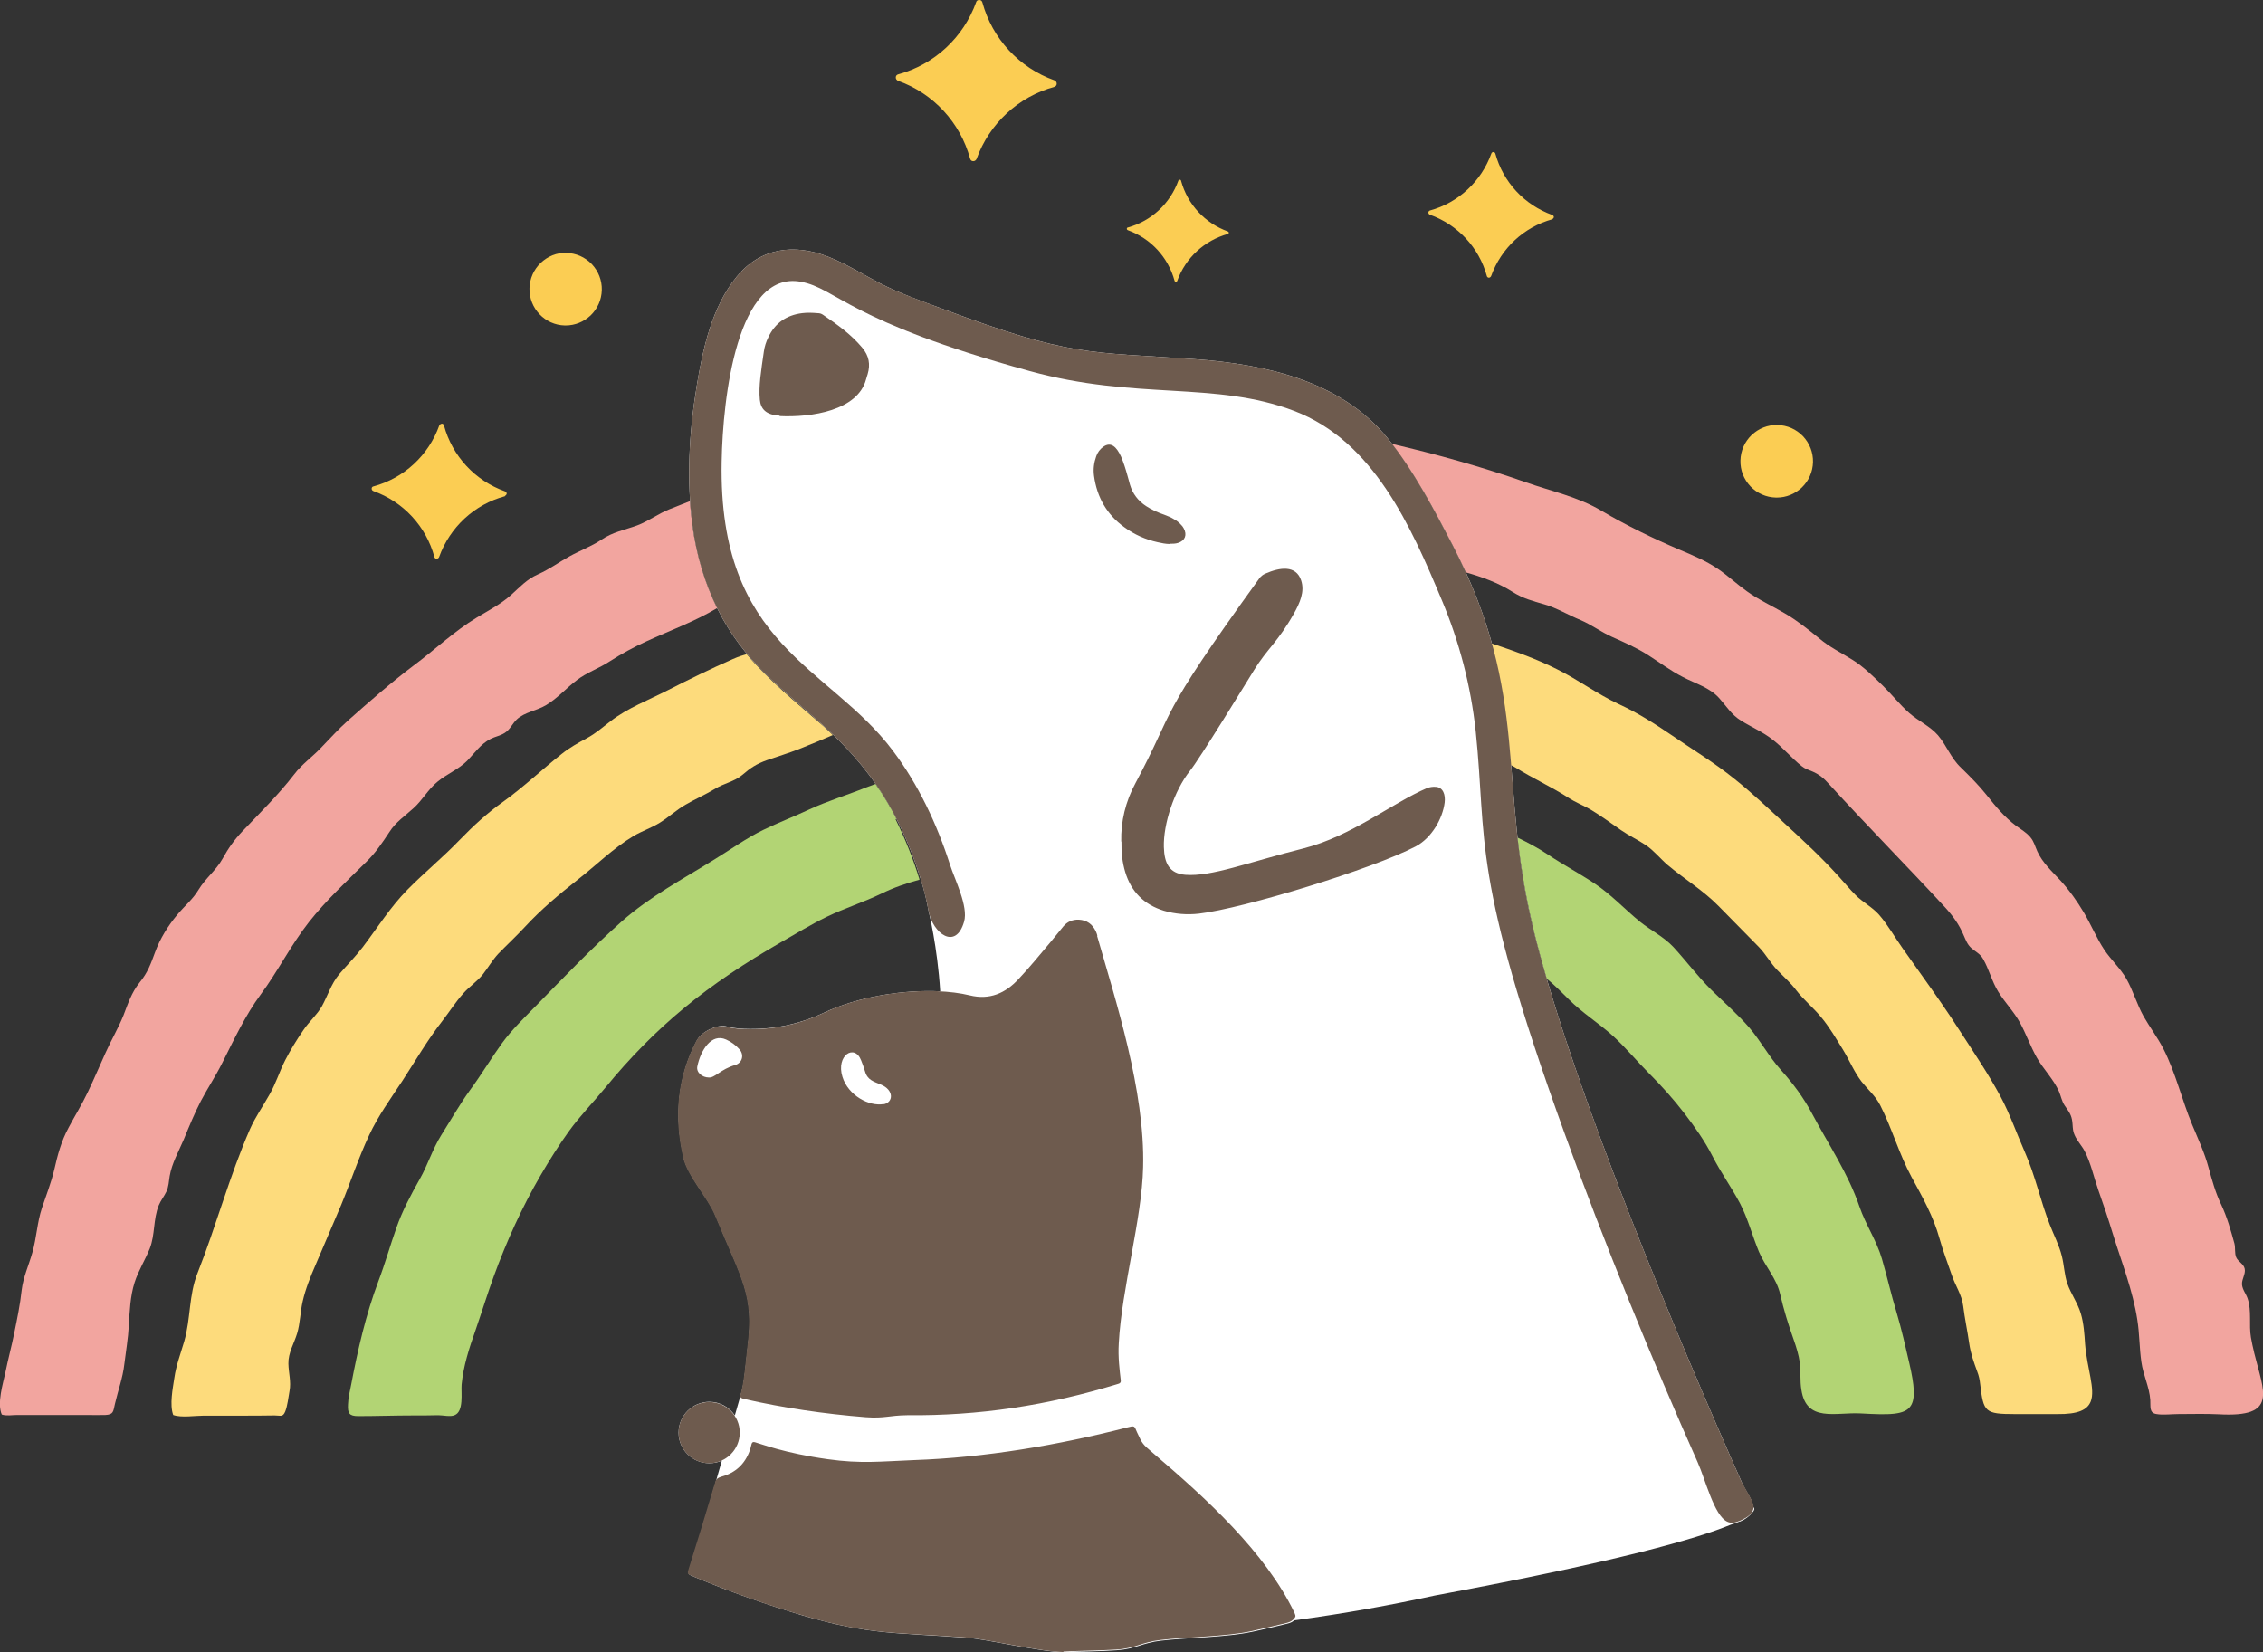
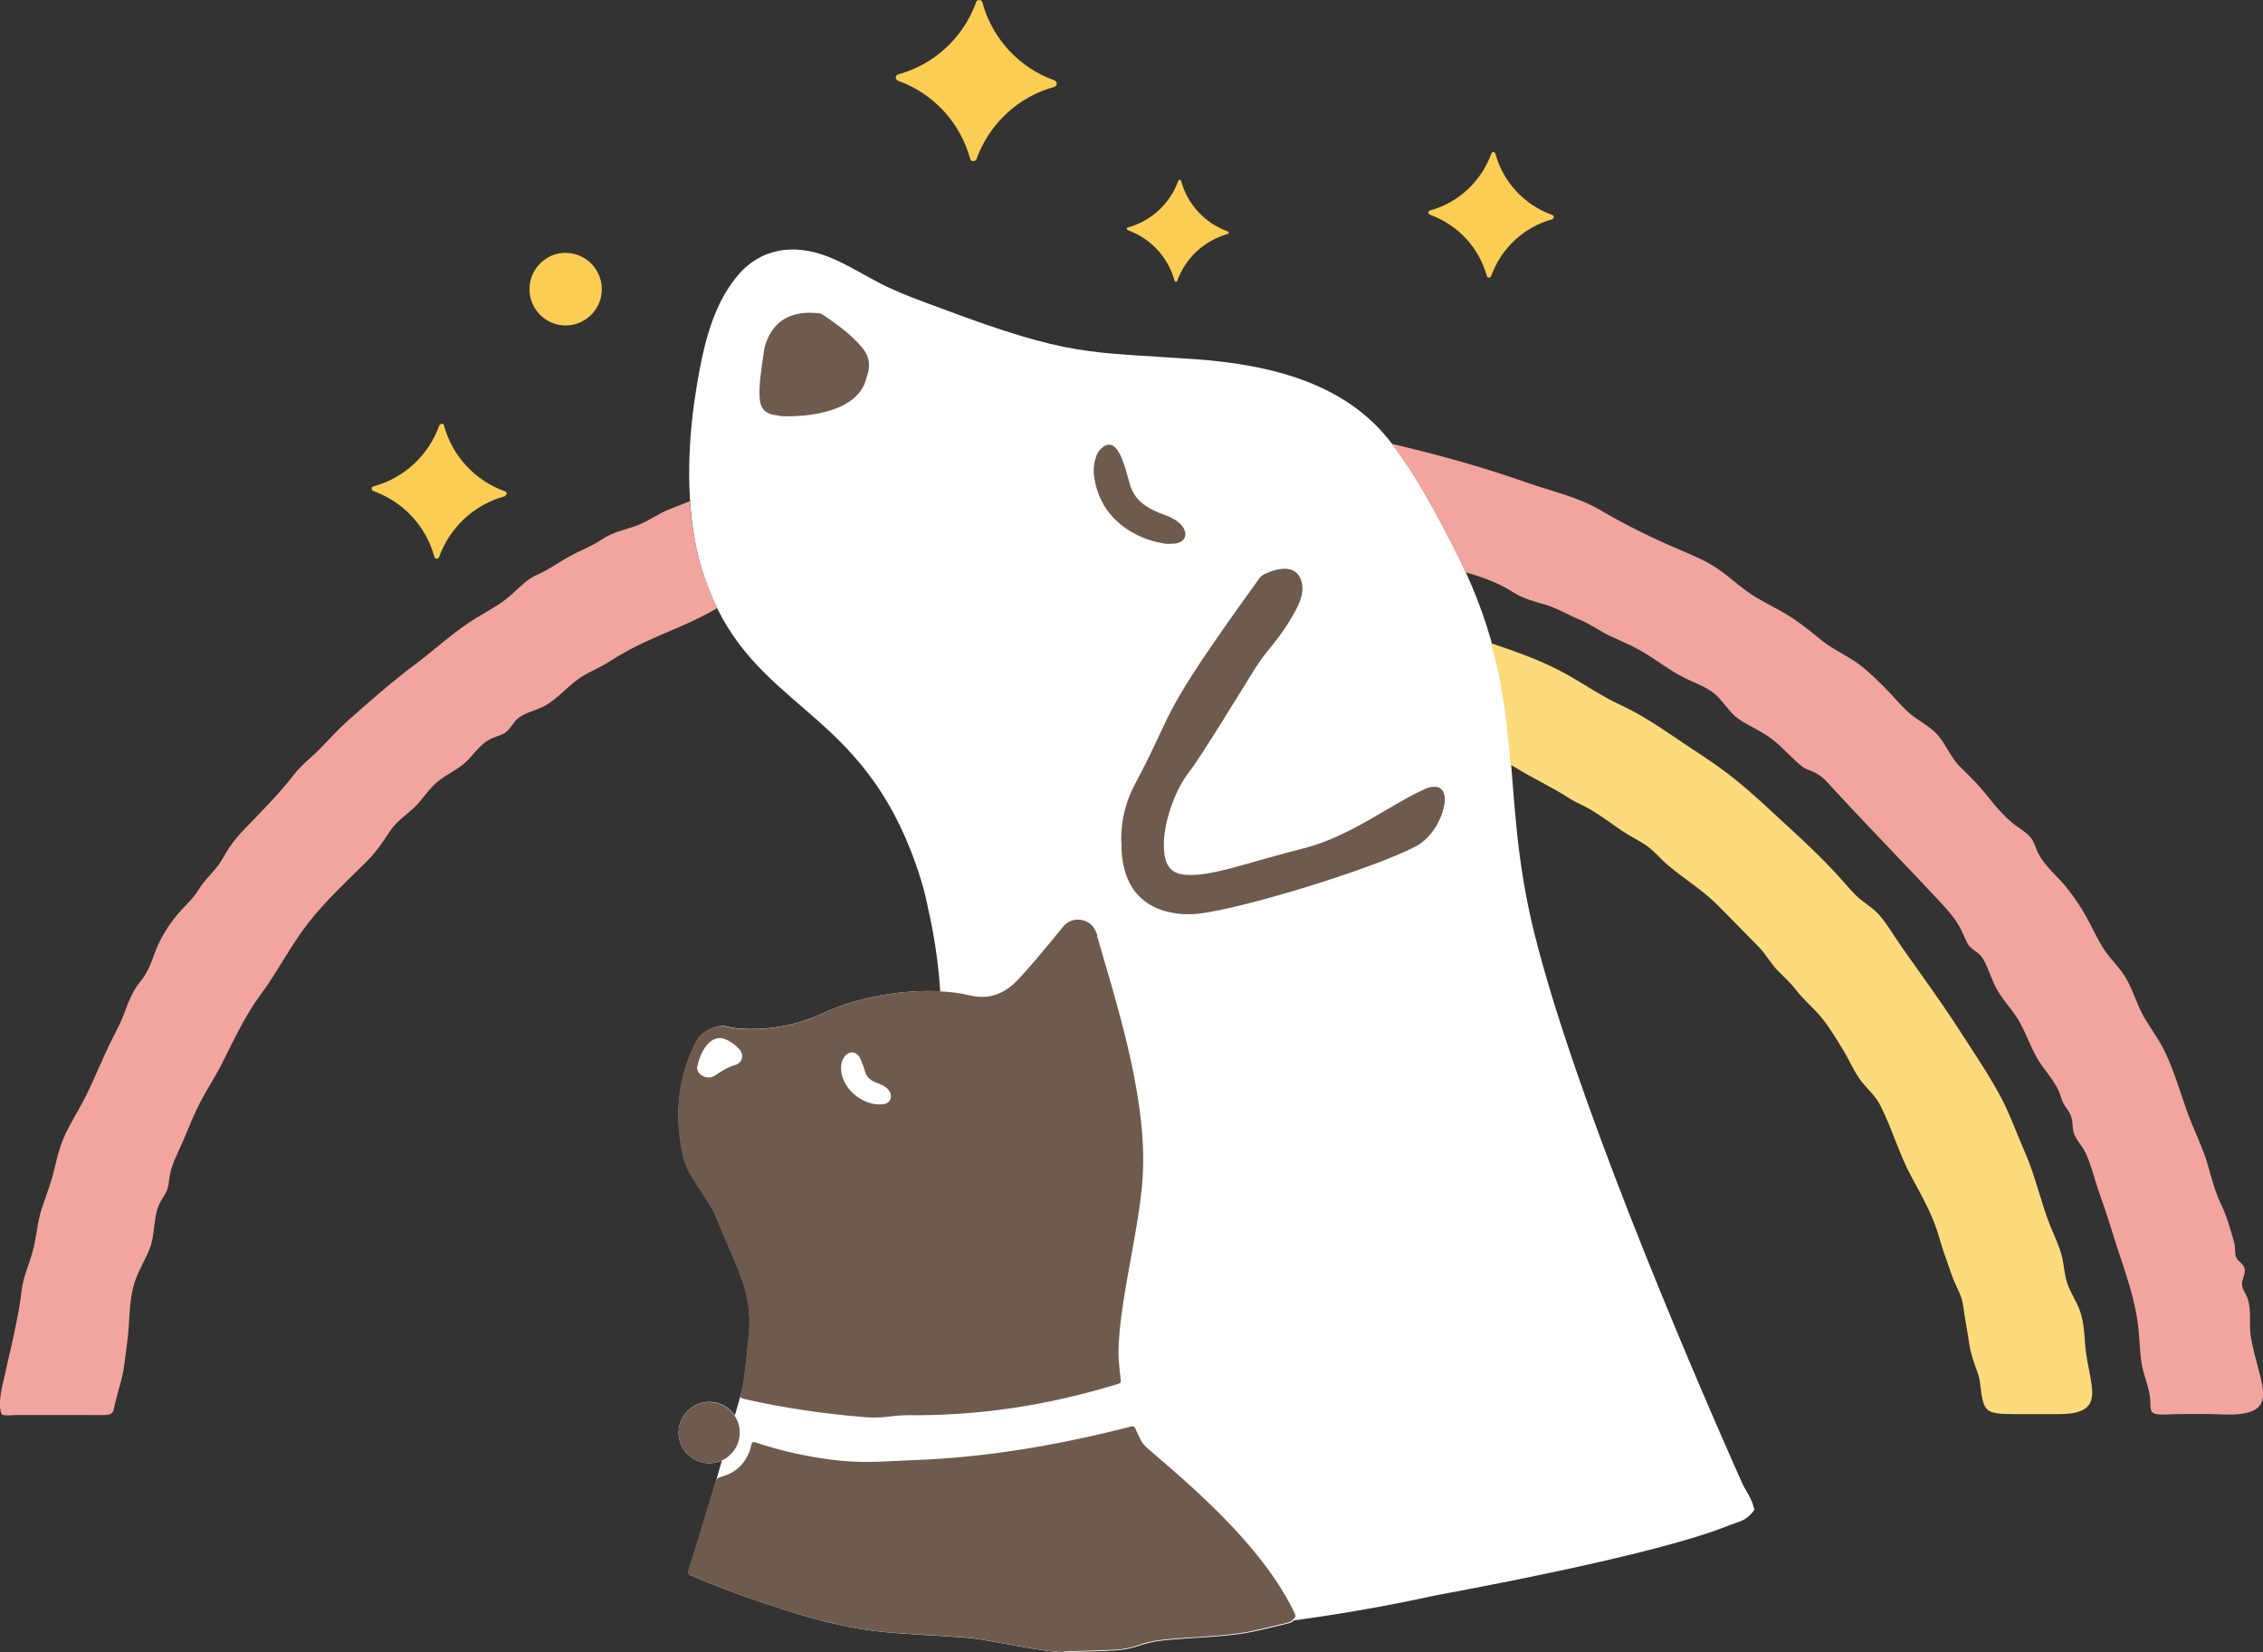
<svg xmlns="http://www.w3.org/2000/svg" id="_レイヤー_2" data-name="レイヤー 2" viewBox="0 0 101.38 74.01">
  <rect x="0" y="0" width="101.38" height="74.01" fill="#333333" stroke="none" />
  <defs>
    <style>
      .cls-1 {
        fill: #fff;
      }

      .cls-2 {
        fill: #f2a59f;
      }

      .cls-3 {
        fill: #fbcd53;
      }

      .cls-4 {
        fill: #6e5b4e;
      }

      .cls-5 {
        fill: #b2d474;
      }

      .cls-6 {
        fill: #fddb7c;
      }
    </style>
  </defs>
  <g id="_レイヤー_1-2" data-name="レイヤー 1">
    <g>
      <path class="cls-1" d="M78.55,67.52c0-.26-.39-.82-.5-1.07-2.92-6.56-7.53-17.56-9.29-24.55-1.73-6.86-.13-10.63-3.7-17.51-.76-1.46-1.74-3.34-2.89-4.75-2.1-2.58-5.47-3.32-8.64-3.55-4.77-.34-5.52-.08-11.38-2.28-.92-.34-1.85-.67-2.73-1.12-.77-.4-1.51-.87-2.32-1.19-1.52-.6-3.04-.4-4.1.9-1.11,1.35-1.51,3.22-1.79,4.91-.34,2.05-.46,4.22-.18,6.28.17,1.28.54,2.53,1.11,3.68,2.34,4.72,6.84,4.81,9.11,12.12.08.25.15.51.21.76.05.22.1.44.14.66,0,0,.4,1.62.52,3.6-1.63-.08-3.66.23-5.21.96-1.13.53-2.32.77-3.57.72-.8-.03-.77-.19-1.16-.11-.36.08-.78.3-.96.63-.85,1.61-1.03,3.37-.59,5.26.19.82,1.1,1.79,1.42,2.57,1.21,2.94,1.75,3.54,1.45,5.9-.06.49-.14,1.52-.27,1.99,0,0-.13.45-.31,1.08-.25-.37-.67-.61-1.14-.61-.76,0-1.38.62-1.38,1.38s.62,1.37,1.38,1.37c.2,0,.39-.04.56-.12-.14.48-.26.91-.35,1.22-.34,1.18-.7,2.35-1.07,3.52-.12.37-.15.33.23.49,1.58.66,3.2,1.23,4.85,1.72,3.01.88,4.2.75,7.33.99,1,.08,3.23.63,4.34.65.72-.04,1.54-.03,2.36-.09.86-.06,1.12-.33,1.98-.43,1.18-.14,2.94-.15,4.1-.4.52-.11,1.03-.24,1.55-.36.11-.03.23-.06.31-.15,0,0,0,0,0,0,2.31-.31,4.42-.7,6.3-1.11,8.27-1.54,11.78-2.56,13.25-3.17.16-.05.29-.1.41-.15.03,0,.05,0,.07-.02.14-.06.26-.14.37-.24.05-.05.09-.09.12-.13,0-.01.02-.02.03-.03.12-.14.05-.2.05-.2Z" />
      <g>
        <path class="cls-3" d="M47.23,3.89c.07-.02.11-.07.11-.14,0-.07-.04-.12-.1-.15-1.58-.56-2.79-1.87-3.23-3.49-.02-.07-.07-.11-.14-.11,0,0,0,0-.01,0-.07,0-.12.05-.13.1-.57,1.58-1.87,2.79-3.49,3.23-.07.02-.11.07-.11.14,0,.07.04.12.1.15,1.58.56,2.79,1.87,3.23,3.49.02.07.07.11.14.11.07,0,.12-.04.15-.1.57-1.58,1.87-2.79,3.49-3.23Z" />
        <path class="cls-3" d="M69.54,9.82s.07-.05.07-.09c0-.04-.02-.08-.07-.1-1.25-.45-2.2-1.47-2.55-2.75-.01-.04-.05-.07-.09-.07,0,0,0,0,0,0-.04,0-.08.03-.09.07-.45,1.24-1.47,2.2-2.75,2.55-.04.01-.07.05-.07.09,0,.04.02.08.07.1,1.25.45,2.2,1.47,2.55,2.75.01.04.05.07.09.07.04,0,.08-.03.1-.07.45-1.25,1.47-2.2,2.75-2.55Z" />
        <path class="cls-3" d="M55,10.49s.05-.03.05-.06c0-.03-.02-.05-.04-.06-1.03-.37-1.81-1.21-2.1-2.27,0-.03-.03-.05-.06-.05-.01,0-.05.01-.06.04-.37,1.03-1.21,1.81-2.26,2.1-.03,0-.05.03-.05.06,0,.03.02.05.04.06,1.03.37,1.81,1.21,2.1,2.27.02.06.1.06.12,0,.37-1.03,1.22-1.81,2.27-2.1Z" />
        <path class="cls-3" d="M22.62,22.22s.08-.06.08-.1c0-.05-.03-.09-.08-.11-1.34-.48-2.36-1.58-2.73-2.95-.01-.05-.05-.08-.1-.08h0s-.09.02-.11.08c-.48,1.34-1.58,2.36-2.95,2.73-.05.01-.08.05-.08.1,0,.05.03.09.08.11,1.34.48,2.36,1.58,2.73,2.95.01.05.05.08.1.08.05,0,.09-.03.11-.07.48-1.34,1.58-2.36,2.95-2.73Z" />
        <path class="cls-3" d="M25.38,11.33c-.44-.02-.84.15-1.16.45-.31.3-.49.7-.5,1.14-.02.89.69,1.64,1.58,1.66.01,0,.03,0,.04,0,.42,0,.81-.16,1.12-.45.31-.3.49-.7.5-1.14.01-.43-.15-.84-.45-1.16-.3-.31-.7-.49-1.14-.5Z" />
-         <path class="cls-3" d="M80.77,19.54c-.3-.31-.7-.49-1.14-.5-.44-.01-.84.15-1.16.45-.31.3-.49.7-.5,1.14s.15.84.45,1.16c.3.31.7.49,1.14.5.01,0,.03,0,.04,0,.42,0,.81-.16,1.12-.45.31-.3.49-.7.5-1.14.01-.43-.15-.84-.45-1.16Z" />
-         <path class="cls-5" d="M40.16,36.68c-.27-.55-.6-1.07-.94-1.56-.14.05-.28.11-.43.16-.84.34-1.71.6-2.53.98-.68.32-1.39.59-2.07.92-.76.37-1.43.86-2.15,1.3-1.44.9-2.93,1.68-4.2,2.81-1.34,1.19-2.58,2.49-3.83,3.77-.52.53-1.07,1.06-1.51,1.66-.5.69-.93,1.42-1.44,2.11-.47.65-.86,1.34-1.29,2.02-.4.64-.6,1.33-.97,1.98-.4.71-.77,1.4-1.04,2.17-.28.79-.51,1.61-.81,2.4-.57,1.52-.92,3.06-1.22,4.64-.06.29-.13.58-.14.88-.02.39.05.52.46.52.82,0,1.65-.03,2.47-.03.37,0,.75,0,1.12-.01.2,0,.54.08.72,0,.43-.16.29-1.01.32-1.37.08-.84.34-1.64.62-2.43.28-.81.53-1.62.82-2.42.57-1.56,1.26-3.09,2.1-4.53.39-.67.8-1.32,1.25-1.95.51-.71,1.12-1.33,1.67-2,1.05-1.28,2.2-2.46,3.48-3.52,1.34-1.11,2.79-2.06,4.3-2.93.7-.4,1.4-.83,2.12-1.18.79-.38,1.64-.65,2.43-1.03.57-.28,1.13-.47,1.72-.63,0,0,0-.01,0-.02-.28-.92-.64-1.82-1.07-2.69Z" />
-         <path class="cls-5" d="M69.28,43.83c.36.3.69.63,1.01.95.61.61,1.33,1.05,1.97,1.63.57.52,1.06,1.12,1.6,1.66.58.58,1.11,1.17,1.61,1.82.47.62.9,1.22,1.25,1.91.37.73.85,1.39,1.23,2.11.36.69.55,1.45.85,2.17.28.66.79,1.19.95,1.9.16.7.36,1.34.6,2.02.12.34.23.69.28,1.05.05.4,0,.81.07,1.21.22,1.48,1.54,1,2.65,1.06,1.27.07,1.98.08,2.25-.34.21-.32.17-.9-.06-1.89-.18-.78-.35-1.54-.58-2.31-.24-.79-.42-1.59-.65-2.38-.24-.83-.73-1.53-1.01-2.35-.5-1.47-1.38-2.77-2.11-4.14-.38-.72-.86-1.37-1.41-1.98-.53-.59-.9-1.29-1.41-1.89-.52-.6-1.13-1.13-1.69-1.68-.62-.61-1.13-1.3-1.71-1.93-.43-.46-1-.74-1.49-1.13-.69-.56-1.28-1.21-2.03-1.71-.69-.46-1.42-.85-2.11-1.31-.43-.29-.89-.53-1.36-.76.17,1.47.42,2.92.78,4.37.16.65.34,1.29.52,1.93Z" />
-         <path class="cls-6" d="M33.47,29.3c-.17.05-.36.1-.65.23-.98.43-1.94.9-2.9,1.39-.86.44-1.81.8-2.57,1.39-.35.27-.67.55-1.06.76-.39.21-.77.42-1.12.7-.89.7-1.7,1.48-2.62,2.14-.72.51-1.36,1.1-1.97,1.73-.74.77-1.57,1.45-2.32,2.21-.77.78-1.35,1.71-2.01,2.58-.33.43-.71.81-1.06,1.22-.36.44-.5.94-.77,1.43-.22.39-.58.69-.83,1.07-.29.42-.58.89-.81,1.34-.26.51-.42,1.05-.71,1.55-.29.52-.63,1-.87,1.54-.92,2.1-1.51,4.33-2.35,6.45-.4,1-.3,2.04-.6,3.07-.16.54-.36,1.07-.44,1.63-.07.47-.22,1.2-.05,1.66.36.13.98.03,1.36.03.55,0,1.1,0,1.65,0,.51,0,1.02,0,1.53-.01.27,0,.37.09.48-.18.1-.25.14-.64.19-.91.08-.42-.04-.8-.05-1.23-.01-.49.25-.89.39-1.35.14-.47.14-.96.25-1.44.13-.57.35-1.11.58-1.64.38-.89.76-1.78,1.14-2.67.43-1.04.78-2.12,1.26-3.14.4-.86.96-1.63,1.48-2.42.6-.92,1.13-1.84,1.81-2.71.31-.4.58-.83.92-1.21.27-.31.63-.54.89-.87.24-.31.42-.63.69-.92.39-.4.8-.78,1.18-1.19.73-.79,1.53-1.46,2.37-2.12.82-.64,1.59-1.41,2.49-1.95.38-.23.82-.37,1.2-.61.4-.25.74-.57,1.14-.8.43-.25.89-.45,1.32-.71.4-.25.86-.32,1.22-.62.37-.32.64-.5,1.12-.67.47-.16.95-.31,1.42-.49.51-.2,1.02-.42,1.52-.63-.14-.13-.27-.27-.41-.39-1.18-1.03-2.42-2.02-3.43-3.21Z" />
+         <path class="cls-6" d="M33.47,29.3Z" />
        <path class="cls-6" d="M67.7,34.28c.07.04.14.07.2.11.77.48,1.59.85,2.35,1.34.32.21.68.35,1.01.54.47.28.91.61,1.36.92.36.25.75.43,1.11.67.37.25.65.61.99.9.75.63,1.57,1.12,2.26,1.82.61.62,1.21,1.23,1.82,1.85.31.32.52.72.83,1.04.29.3.58.55.83.88.33.43.76.78,1.11,1.2.38.45.68.97.99,1.47.29.47.5,1,.84,1.44.28.35.62.64.83,1.05.53,1.04.84,2.17,1.4,3.21.5.92.98,1.76,1.26,2.77.15.54.36,1.08.54,1.61.16.49.46.9.52,1.41.07.57.19,1.11.27,1.68.07.47.2.82.36,1.26.07.18.11.36.13.56.15,1.25.2,1.34,1.56,1.34.63,0,1.26,0,1.9,0,.93.01,1.34-.19,1.49-.56.22-.55-.16-1.47-.25-2.57-.03-.46-.06-.93-.19-1.37-.14-.48-.45-.89-.61-1.36-.13-.39-.14-.81-.24-1.21-.12-.49-.36-.95-.54-1.41-.42-1.07-.65-2.2-1.12-3.26-.37-.84-.67-1.71-1.1-2.51-.53-.98-1.17-1.93-1.78-2.87-.53-.83-1.09-1.63-1.66-2.43-.31-.44-.62-.87-.93-1.31-.35-.49-.66-1.05-1.06-1.51-.3-.34-.73-.56-1.05-.88-.27-.27-.51-.57-.77-.85-.76-.84-1.58-1.6-2.42-2.37-.73-.67-1.45-1.36-2.23-1.98-.9-.73-1.9-1.33-2.86-1.99-.75-.51-1.51-.99-2.34-1.37-.96-.45-1.81-1.09-2.76-1.56-.95-.48-1.96-.83-2.97-1.17.08.28.16.55.23.83.36,1.53.54,3.09.67,4.65Z" />
        <path class="cls-2" d="M30.91,22.45c-.3.12-.61.24-.91.36-.51.2-.95.54-1.46.73-.58.21-1.08.29-1.6.64-.45.3-.95.48-1.42.74-.49.27-.9.58-1.42.81-.5.22-.81.57-1.2.92-.47.42-1,.69-1.53,1.01-1.03.62-1.9,1.46-2.86,2.17-1.02.77-1.96,1.6-2.91,2.44-.44.39-.82.82-1.23,1.24-.39.41-.84.72-1.19,1.18-.7.91-1.53,1.72-2.32,2.55-.37.39-.63.76-.89,1.23-.29.52-.76.87-1.07,1.38-.26.44-.64.74-.96,1.13-.41.49-.77,1.07-.99,1.67-.2.54-.33.92-.7,1.37-.36.45-.52.95-.72,1.47-.23.57-.55,1.11-.8,1.67-.27.59-.52,1.19-.8,1.77-.26.55-.58,1.06-.86,1.59-.33.61-.49,1.22-.64,1.88-.14.59-.36,1.14-.55,1.71-.22.66-.24,1.34-.43,2-.16.57-.41,1.1-.48,1.69-.07.65-.2,1.27-.33,1.91-.12.6-.28,1.18-.4,1.78-.11.51-.38,1.38-.16,1.88.21.07.46.02.68.02.31,0,.63,0,.94,0,.73,0,1.47,0,2.2,0,.27,0,.55.01.82,0,.37-.02.35-.15.43-.5.14-.61.35-1.16.42-1.78.07-.58.17-1.15.2-1.73.04-.65.06-1.3.26-1.93.17-.53.47-1,.68-1.52.24-.62.15-1.31.4-1.93.09-.22.24-.4.34-.61.11-.23.11-.46.15-.7.1-.58.4-1.1.63-1.64.24-.58.48-1.17.77-1.73.3-.57.66-1.11.95-1.69.52-1.03,1.04-2.15,1.73-3.08.77-1.04,1.35-2.21,2.15-3.23.78-.99,1.71-1.85,2.61-2.74.4-.4.69-.83,1-1.3.29-.46.7-.72,1.09-1.08.4-.36.65-.84,1.07-1.18.42-.35.94-.55,1.33-.94.34-.35.6-.75,1.05-.98.2-.1.43-.14.62-.26.25-.15.35-.42.55-.61.35-.33.9-.39,1.31-.64.52-.31.9-.76,1.38-1.12.44-.34,1-.53,1.47-.84.53-.34,1.08-.64,1.65-.9,1.07-.49,2.17-.89,3.17-1.49-.57-1.15-.93-2.41-1.11-3.68-.05-.38-.09-.76-.11-1.13Z" />
        <path class="cls-2" d="M100.98,60.58c-.05-.21-.1-.43-.14-.66-.1-.58.04-1.19-.15-1.75-.07-.21-.23-.39-.25-.62-.02-.25.17-.47.12-.71-.05-.23-.29-.31-.38-.51-.08-.19-.03-.42-.08-.62-.16-.58-.33-1.19-.59-1.74-.26-.54-.41-1.09-.57-1.67-.18-.67-.47-1.28-.73-1.91-.47-1.13-.74-2.33-1.3-3.42-.26-.5-.6-.95-.88-1.44-.3-.54-.47-1.15-.77-1.68-.27-.47-.69-.85-.99-1.3-.35-.53-.59-1.12-.91-1.66-.31-.52-.65-1-1.06-1.45-.38-.41-.8-.79-1.03-1.3-.1-.22-.15-.44-.31-.63-.17-.21-.43-.36-.65-.52-.52-.39-.92-.88-1.31-1.37-.35-.44-.74-.83-1.15-1.23-.46-.43-.64-1-1.04-1.46-.35-.4-.87-.63-1.27-.98-.43-.38-.78-.83-1.19-1.23-.42-.41-.85-.84-1.36-1.16-.51-.32-1.03-.57-1.49-.96-.49-.4-.99-.8-1.54-1.12-.56-.33-1.16-.6-1.7-.99-.45-.32-.85-.7-1.31-1.01-.53-.36-1.11-.6-1.7-.85-1.2-.51-2.39-1.09-3.51-1.75-1.06-.63-2.24-.87-3.4-1.28-1.97-.69-3.98-1.25-6.01-1.72,1.09,1.39,1.92,2.97,2.73,4.53.21.41.41.82.6,1.23.74.21,1.46.47,2.09.87.49.31.9.41,1.45.57.55.16,1.07.48,1.61.7.49.21.91.53,1.4.75.56.25,1.09.48,1.61.81.52.33,1.02.71,1.57.99.57.3,1.21.47,1.64.96.32.36.54.73.96.99.48.3.99.51,1.44.87.46.36.83.81,1.28,1.17.15.12.3.17.48.24.31.13.53.32.75.57,1.7,1.86,3.47,3.65,5.18,5.5.36.39.65.79.85,1.27.1.22.16.41.35.58.2.17.39.25.52.48.27.47.39,1,.68,1.47.3.49.71.9.98,1.4.27.5.46,1.04.74,1.54.29.52.76.98,1,1.53.09.21.12.42.25.62.14.21.28.37.33.63.05.25.01.46.12.7.11.26.32.47.45.72.28.54.41,1.17.61,1.74.23.65.45,1.3.65,1.96.39,1.26.9,2.55,1.1,3.86.1.62.09,1.26.18,1.88.08.59.36,1.12.4,1.71.02.29-.06.58.28.63.28.05.69,0,.98,0,.6,0,1.21-.02,1.81.01,2.68.15,2.01-1,1.58-2.77Z" />
        <path class="cls-4" d="M50.23,37.7c-.02-.9.19-1.79.64-2.62,1.86-3.48.86-2.69,5.54-9.16.07-.1.16-.17.27-.22.66-.29,1.38-.39,1.61.3.17.51-.06,1.01-.32,1.48-.72,1.28-1.2,1.58-1.79,2.54-.36.58-2.44,3.98-2.87,4.51-.71.89-1.2,2.39-1.17,3.42.02.72.24,1.18.96,1.24,1.18.09,2.74-.54,5.32-1.19,2.12-.54,3.96-2.03,5.5-2.69.13-.05.26-.07.4-.06.34.02.44.37.4.7-.09.72-.58,1.59-1.3,1.97-1.93,1.01-7.72,2.78-9.71,3.01-.53.06-1.06.02-1.57-.13-.88-.27-1.46-.84-1.73-1.73-.13-.43-.18-.88-.17-1.37Z" />
        <path class="cls-4" d="M34.93,18.62c-.63-.03-.85-.31-.89-.71-.06-.61.06-1.32.18-2.16.03-.22.1-.44.2-.64.3-.64.81-.99,1.51-1.08.23-.03.47-.02.7,0,.09,0,.17.02.25.08.63.43,1.25.87,1.75,1.47.3.36.37.74.24,1.18-.02.07-.05.15-.07.23-.37,1.4-2.44,1.72-3.88,1.65Z" />
        <path class="cls-4" d="M52.41,24.37c-.19,0-.37-.04-.55-.08-.54-.12-1.04-.34-1.49-.67-.79-.57-1.23-1.35-1.36-2.31-.04-.3,0-.59.1-.87.06-.17.16-.31.31-.42.36-.26.61.02.8.43.12.28.21.57.29.86.04.13.07.26.11.4.12.41.37.73.72.96.26.17.53.29.82.39.16.06.31.12.45.21.11.06.21.14.3.24.05.05.09.1.12.16.16.29.06.55-.25.65-.12.04-.25.04-.38.04Z" />
-         <path class="cls-4" d="M78.05,66.45c-2.92-6.56-7.53-17.56-9.29-24.55-1.73-6.86-.13-10.63-3.7-17.51-.76-1.46-1.74-3.34-2.89-4.75-2.1-2.58-5.47-3.32-8.64-3.55-4.77-.34-5.52-.08-11.38-2.28-.92-.35-1.85-.67-2.73-1.12-.77-.4-1.51-.87-2.32-1.19-1.52-.6-3.04-.4-4.1.9-1.11,1.35-1.51,3.22-1.79,4.91-.34,2.05-.46,4.22-.18,6.28.17,1.28.54,2.53,1.11,3.68,2.34,4.72,6.84,4.81,9.11,12.12.14.47.26.94.35,1.43.2,1.01,1.22,1.76,1.59.47.2-.68-.42-1.89-.63-2.55-.58-1.81-1.41-3.58-2.56-5.11-2.87-3.82-7.83-4.66-7.67-12.95.05-2.88.7-8.57,3.54-8.06,1.63.3,2.09,1.76,10.25,4,4.79,1.32,8.31.44,11.86,1.79,3.56,1.36,5.23,5.17,6.61,8.47.79,1.88,1.3,3.84,1.52,5.87.52,4.99-.24,6.34,3.97,17.99,1.76,4.88,3.97,10.27,5.97,14.76.35.78.74,2.4,1.33,2.67.17.08.36.05.61-.06.28-.13.56-.29.57-.6,0-.26-.39-.82-.5-1.07Z" />
        <path class="cls-4" d="M47.64,74.01c-1.1-.02-3.34-.57-4.34-.65-3.13-.24-4.32-.1-7.33-.99-1.65-.48-3.26-1.06-4.85-1.72-.38-.16-.34-.12-.23-.49.38-1.21.75-2.41,1.11-3.63,0-.03.02-.06.03-.08.02-.18.13-.25.3-.3.62-.17,1.04-.56,1.26-1.17.09-.25.05-.42.23-.37.23.06,1.32.49,3.26.76,1.5.21,2.36.1,3.87.04,3.18-.11,6.46-.67,9.54-1.46.35-.09.32-.08.45.22.24.52.24.52.72.93,2.37,2.02,5.03,4.44,6.33,7.15.07.16.06.18-.06.31-.09.09-.2.12-.31.15-.51.12-1.03.25-1.54.36-1.16.25-2.92.26-4.1.4-.86.1-1.12.38-1.98.43-.82.05-1.65.05-2.36.09Z" />
        <path class="cls-4" d="M49.16,41.91c-.02-.07-.04-.13-.07-.19-.15-.32-.4-.5-.76-.52-.28-.01-.52.09-.7.31-.18.22-.36.44-.54.66-.48.57-.95,1.15-1.46,1.69-.59.64-1.3.95-2.19.73-1.69-.41-4.53-.17-6.55.79-1.13.53-2.32.77-3.57.72-.8-.03-.77-.19-1.16-.11-.36.08-.78.3-.96.63-.85,1.61-1.03,3.37-.59,5.26.19.82,1.1,1.79,1.42,2.57,1.21,2.94,1.75,3.54,1.45,5.9-.06.49-.14,1.52-.27,1.99-.08.28-.08.28.21.35,1.63.37,3.47.65,5.37.8.84.06,1.04-.08,1.85-.09,3.21.03,6.29-.43,9.47-1.41.08-.02.11-.08.1-.15-.05-.44-.13-1.03-.09-1.67.13-2.44,1.04-5.57,1.09-7.88.09-3.43-1.23-7.46-2.06-10.36ZM32.94,47.71c-.66.19-.92.59-1.19.56-.28,0-.57-.22-.51-.5.15-.72.63-1.5,1.29-1.2.22.1.42.24.59.43.23.25.14.61-.18.71ZM39.59,49.46c-.65.12-1.59-.38-1.85-1.22-.3-.96.55-1.5.84-.73.06.15.12.31.17.48.11.4.39.46.72.6h0c.58.24.56.79.12.88Z" />
        <circle class="cls-4" cx="31.77" cy="64.18" r="1.37" />
      </g>
    </g>
  </g>
</svg>